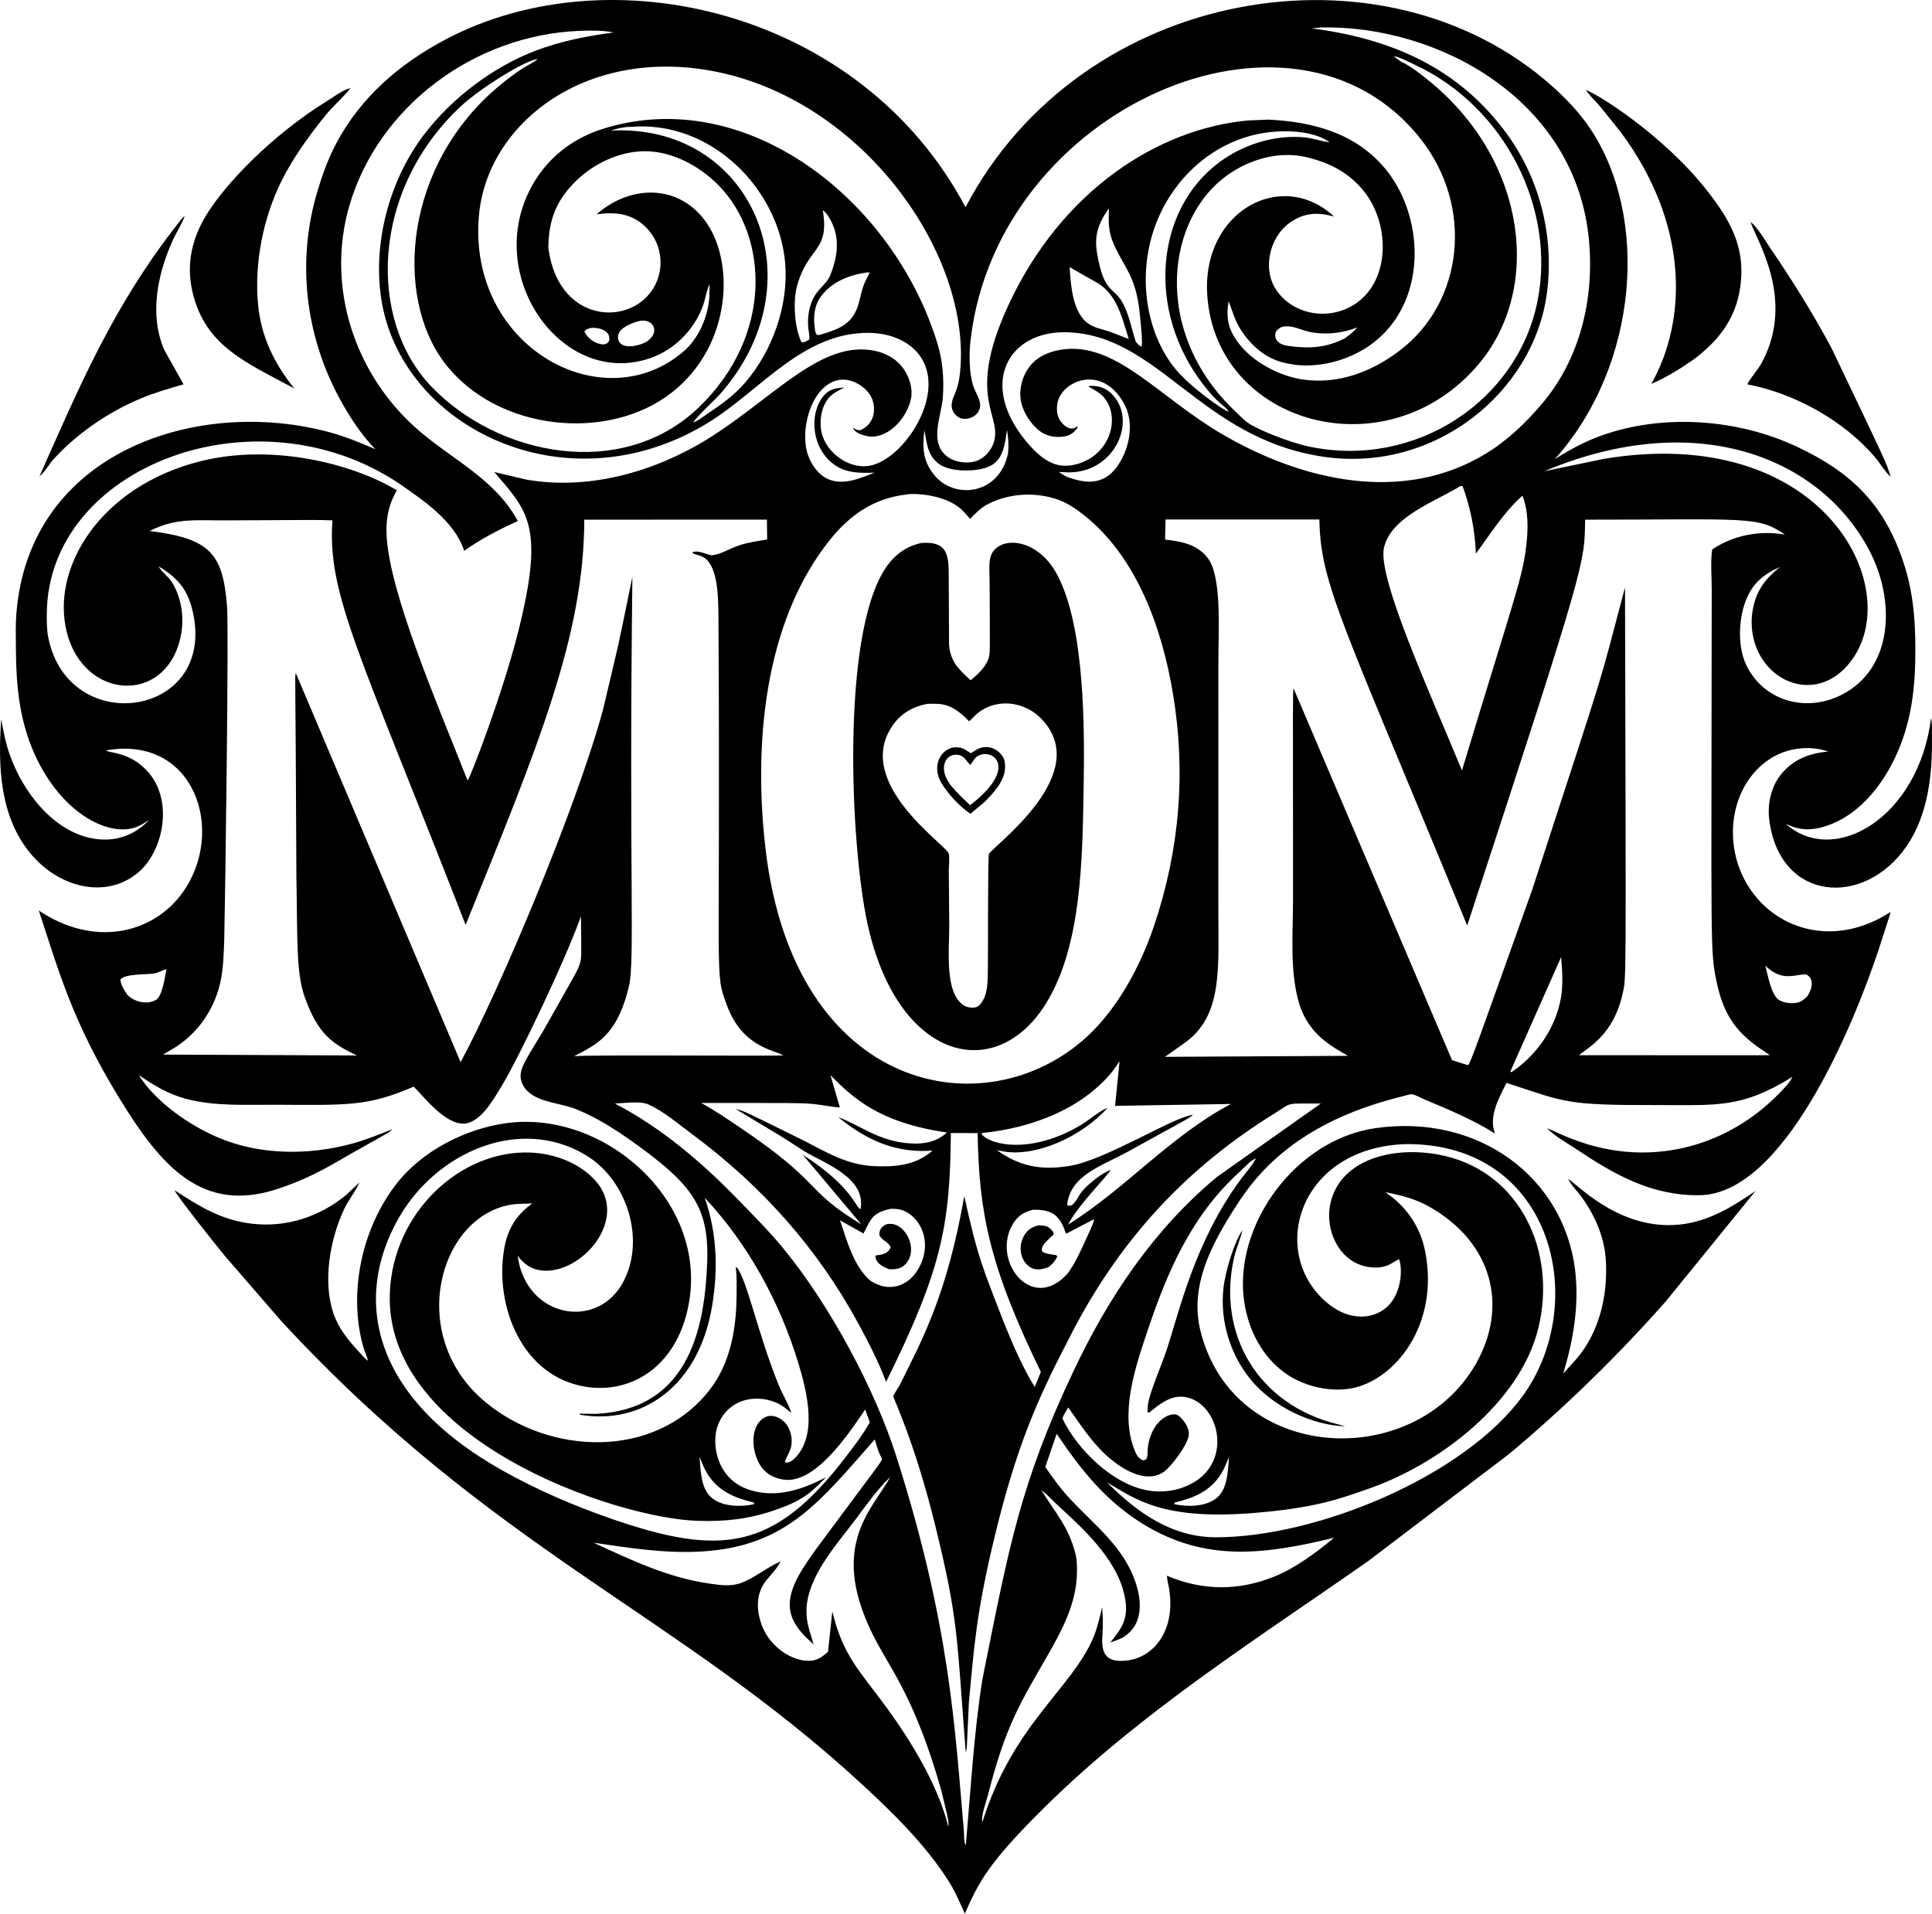
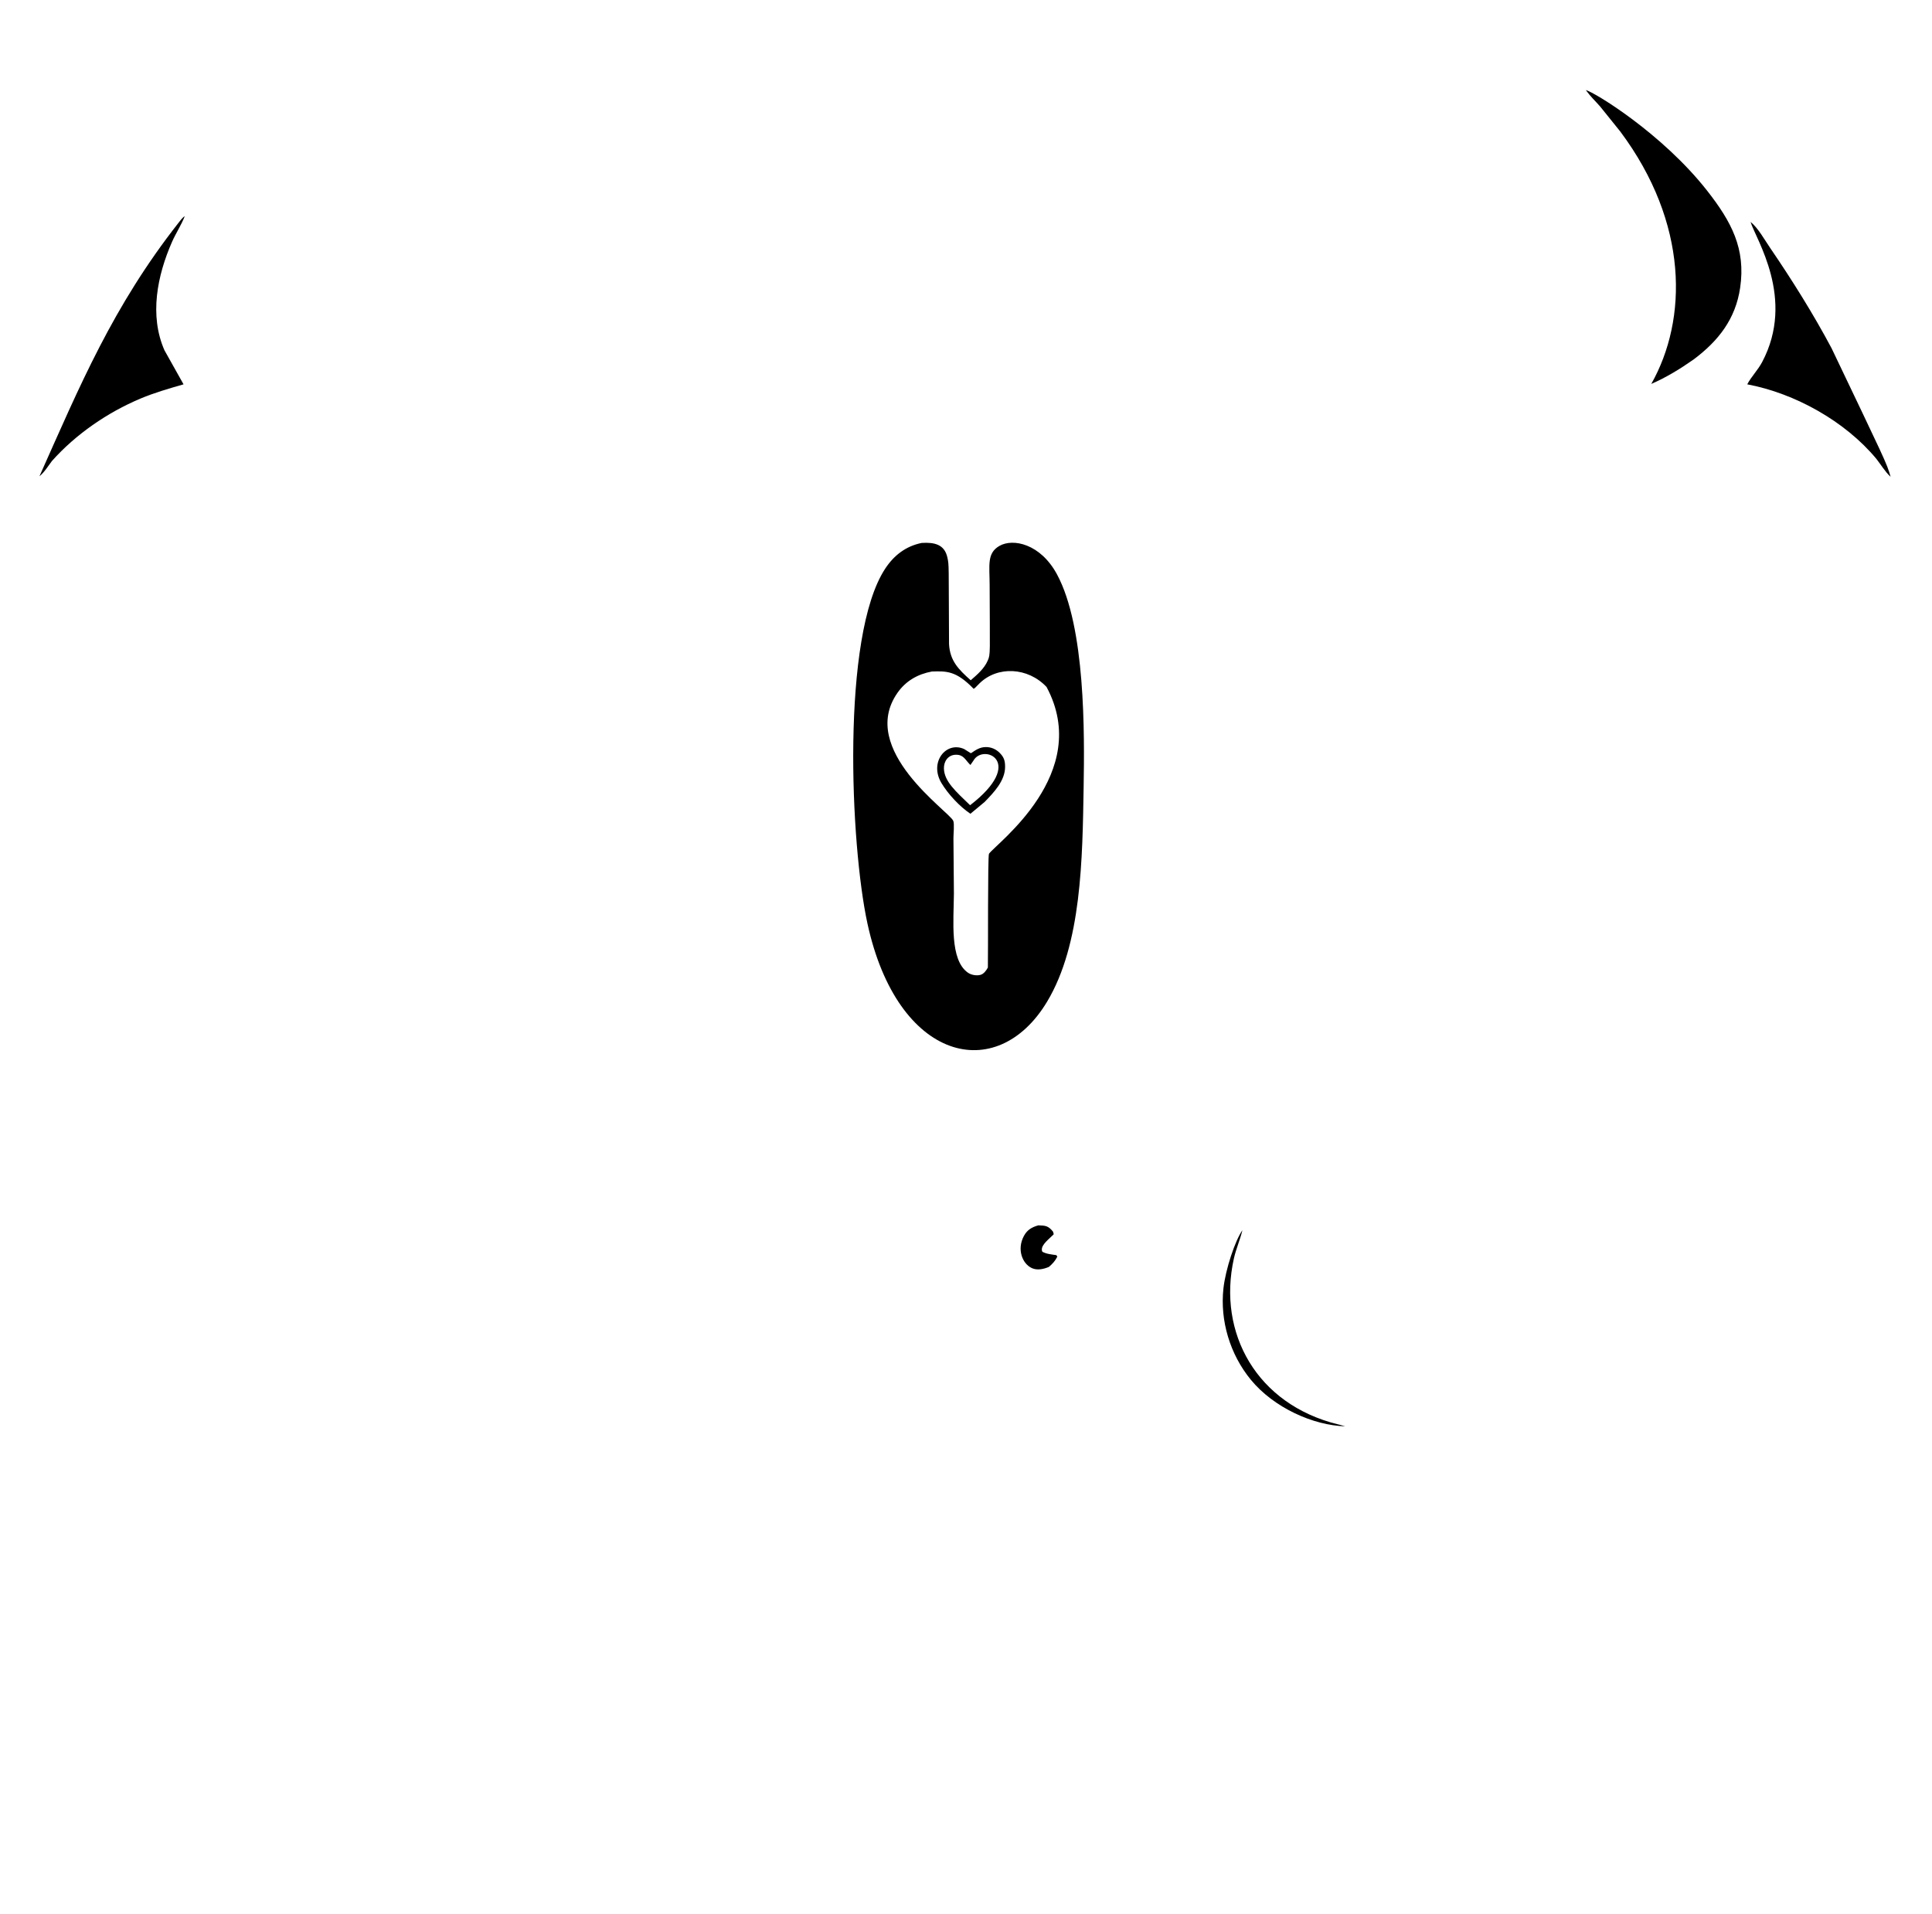
<svg xmlns="http://www.w3.org/2000/svg" version="1.1" id="Layer_1" x="0px" y="0px" viewBox="0 0 5000 4953.204" enable-background="new 0 0 5000 4953.204" xml:space="preserve">
  <g>
-     <path d="M4997.548,1858.396c-31.989,257.688-250.49,386.135-376.465,273.636   c37.088,18.316,68.616,18.245,107.661,5.013c79.315-26.877,138.211-98.644,173.748-171.962   c44.575-91.935,54.662-184.707,54.461-285.619c-0.151-83.725-6.976-157.119-35.191-236.684   c-49.855-140.526-131.626-220.689-270.957-286.387c-153.25-72.254-346.734-86.38-506.873-28.823   c-42.929,15.425-81.652,36.386-120.025,60.863c218.898-245.269,243.827-629.449,91.041-856.256   c-27.779-41.248-61.199-76.323-98.177-109.297c-436.092-388.859-1217.493-258.545-1517.988,313.435   c-270.521-510.246-920.354-660.457-1347.407-433.252C1032.454,166.332,932.445,252.745,869.133,373.138   c-20.308,38.619-34.81,79.261-47.35,120.925c-54.204,180.086-32.451,371.698,56.684,536.73   c24.433,45.242,56.462,95.051,92.818,131.772c-37.545-16.218-75.711-31.965-115.183-42.864   c-340.242-93.953-779.745,46.638-813.639,467.522c-2.572,31.945-1.429,64.817-1.219,96.862   c0.574,87.539,8.535,172.012,42.248,253.795c67.361,163.407,196.826,231.842,271.367,202.004   c10.758-4.305,20.754-10.829,30.465-17.086c-27.049,29.265-65.068,48.223-105.487,50.07   c-124.987,5.718-226.844-120.322-261.811-242.068c-6.554-22.822-10.17-45.588-14.98-68.736   c-8.56,121.255-3.973,254.492,79.403,351.124c75.779,87.819,196.912,113.528,277.359,43.21   c62.691-54.788,90.175-183.868,22.427-259.466c-46.982-52.435-102.898-47.419-107.581-54.716   c229.207-40.347,310.906,208.935,198.484,367.182c-76.604,107.81-229.814,143.637-372.796,47.244   c51.037,154.228,85.361,284.304,207.34,484.031c109.95,180.023,217.01,302.975,415.779,234.988   c94.311-32.258,141.134-65.47,210.149-103.782c69.545-39.065,76.646-42.324,81.572-48.971   c-34.378,13.473-68.315,27.464-104.038,37.203c-113.211,30.871-241.019,30.078-349.423-17.056   c-74.141-32.231-159.129-91.066-202.577-160.405c39.005,26.234,74.915,48.669,120.925,61.074   c75.631,20.383,155.889,15.325,233.457,15.716c189.408,0.948,238.253,4.232,357.146-46.908   c30.344,31.026,81.181,96.16,128.33,95.778c43.197-0.346,77.33-60.952,99.978-98.543   c42.832-71.076,160.612-316.263,204.544-438.01c0.874,98.378,2.242,108.388-3.427,124.225   c-7.08,19.762-8.1,19.537-94.303,172.408c-42.295,70.196-55.708,89.177-58.274,111.284   c-1.952,16.831,6.363,33.812,18.366,45.202c30.374,28.834,86.937,30.54,125.435,46.12   c57.014,23.073,109.643,57.797,159.226,93.741c167.266,121.25,192.241,181.349,175.68,363.498   c-17.276,189.804-94.84,322.192-283.692,331.208l-42.638-0.382l0.863,2.66   c160.335,27.403,307.356-72.816,342.087-281.038c15.897-95.291,12.896-189.163-19.103-280.576   c112.207,119.814,193.925,269.632,241.867,426.334c24.532,80.168,50.47,191.683-10.362,249.379   c-6.393,6.062-11.376,9.032-20.072,10.237l-3.718-2.8c3.297-11.245,10.197-20.825,14.005-31.874   c6.333-18.371,3.508-39.893-5.263-57.025c-10.392-20.294-39.722-38.533-62.329-24.974   c-39.714,23.819-32.518,92.003-8.074,126.684c13.634,19.349,32.682,29.225,55.664,33.26   c82.078,14.416,167.668-113.357,213.661-181.16l11.888,33.179c-18.868,33.34-42.598,64.396-66.027,94.69   c-182.838,236.44-319.167,253.372-603.163,154.845c-97.831-33.937-192.154-74.532-282.423-125.335   c-338.657-190.581-386.397-444.494-267.785-652.525c98.175-172.184,312.915-264.557,482.475-164.389   c113.067,66.799,158.767,228.703,94.715,336.632c-69.825,117.614-248.154,82.863-269.095-74.522   c17.209,21.439,35.111,35.39,64.752,37.911c101.129,8.586,224.28-133.164,137.323-231.751   c-41.118-46.617-106.08-70.774-167.25-73.659c-180.647-8.511-357.698,153.37-365.671,363.524   c-14.338,377.908,580.764,582.948,796.973,589.639c71.13,2.198,131.301-4.376,198.853-27.534   c70.82-24.281,93.194-43.791,133.022-85.221c-61.862,31.925-128.606,54.922-198.367,32.471   c-84.989-27.354-99.679-119.936-81.287-167.832c24.685-64.281,93.94-82.706,152.296-57.18   c14.116,6.172,25.873,16.248,37.665,25.963c-8.476-25.672-23.148-48.183-33.224-73.127   c-54.724-135.374-81.965-273.751-108.308-303.744h-2.429c3.201,25.903,2.282,45.805,2.123,72.997   c-0.512,87.037-16.133,177.11-71.762,246.966c-141.559,177.746-413.252,166.756-579.383,27.84   c-210.205-175.767-114.422-495.696,82.641-511.815l39.993-1.35c-41.639,29.571-63.869,65.836-72.696,116.392   c-25.795,147.698,45.276,330.912,209.566,357.923c124.199,20.408,244.689-58.37,269.948-226.231   c39.315-261.572-223.29-488.062-470.678-456.301c-107.335,13.774-220.656,71.225-287.792,157.475   c-91.764,117.901-124.241,285.161-86.179,420.939c3.538,12.615,9.278,24.292,12.595,37.023   c-8.842-5.64-16.695-15.993-23.941-23.765c-27.93-29.992-52.784-60.688-66.012-100.174   c-27.669-82.576-8.144-191.677,28.251-268.724c11.567-24.49,26.011-40.166,39.296-68.395   c-1.601,0.963,2.843-3.108-33.505,31.413c-69.088,56.768-154.755,85.295-243.925,74.933   c-79.48-9.243-134.688-43.647-200.484-86.4c0.617,8.516,113.924,150.977,130.91,171.049l144.614,166.979   c547.001,592.294,1019.511,753.965,1501.519,1197.77c80.885,74.472,164.294,156.185,223.898,249.113   c17.703,27.599,30.79,57.386,43.852,87.344c36.174-81.893,60.302-131.208,207.625-276.527   c251.005-247.608,549.029-434.895,836.249-636.101l364.853-277.349c143.936-120.311,281.635-254.708,405.82-395.288   l231.947-285.539c-55.269,38.011-112.448,73.734-179.875,84.859c-158.776,26.185-273.406-93.717-304.944-116.212   c5.776,14.707,22.942,31.287,32.567,44.44c36.34,49.658,61.52,106.341,64.847,168.409   c4.356,81.151-12.626,164.851-59.89,232.473c-14.472,20.709-33.51,39.758-50.376,58.615   c26.058-87.022,41.75-177.652,30.495-268.508c-29.295-236.533-246.493-404.351-515.233-366.72   c-210.075,29.41-370.41,254.474-340.847,450.526c10.809,71.657,45.338,139.992,104.997,183.132   c47.26,34.172,115.243,50.792,172.8,39.978c111.962-21.044,228.128-164.772,190.207-355.154   c-12.756-64.075-49.176-116.528-103.145-152.507c38.528,7.411,75.963,16.55,110.577,35.713   c168.401,93.254,208.762,261.403,123.432,409.514c-160.236,278.154-625.87,257.812-712.093-85.517   c-25.617-102.006,15.245-196.826,66.704-283.035c24.794-41.539,51.098-82.305,83.324-118.56   c100.084-112.609,234.33-172.604,378.337-207.735c4.33-1.059,14.818-4.421,18.837-3.829   c9.369,1.365,24.102,9.986,33.029,13.72c63.075,26.357,124.764,52.031,182.028,87.96   c-17.834-43.638,10.916-93.314,29.555-131.175c156.161,51.087,152.536,57.771,389.035,57.466   c154.086-0.211,218.921,9.242,351.094-73.182c-7.316,15.656-21.823,30.032-33.716,42.316   c-129.87,134.139-318.92,188.659-502.647,130.408c-52.516-16.649-88.61-36.46-98.614-39.723   c20.826,21.77,47.73,35.552,73.203,52.649c100.42,67.432,197.965,123.056,322.712,120.788   c215.898-3.936,394.381-432.126,461.606-634.109c31.632-98.326,29.768-90.343,30.996-98.804   c-138.25,90.248-290.645,51.654-365.625-63.242c-72.462-111.063-49.861-269.428,58.133-335.794   c37.931-23.314,87.955-31.247,131.211-20.779l15.545,4.175c-49.151,5.063-90.505,20.032-122.549,59.614   c-25.522,31.523-35.272,76.073-30.475,115.811c25.702,212.828,244.667,231.068,355.686,69.644   c54.44-79.169,66.684-182.544,65.529-276.17C4999.644,1896.034,5001.173,1874.898,4997.548,1858.396z    M1830.355,3813.993c28.076,45.614,70.764,63.136,120.653,74.979l1.37,4.17   c-34.361,7.657-81.128,6.83-108.915-15.014c-30.269-23.8-30.088-72.149-33.109-107.345   C1816.375,3785.336,1822.091,3800.565,1830.355,3813.993z M3418.35,71.031   c303.624-6.45,661.865,187.185,694.165,553.294c13.217,149.747-23.063,304.116-121.867,420.669   c-42.086,49.643-89.656,95.297-145.477,129.284c-215.553,131.246-476.779,69.665-682.201-50.496   c-161.397-94.408-269.833-232.924-405.203-220.199c-33.806,3.176-70.111,15.902-91.754,43.255   c-19.174,24.227-28.608,55.86-24.563,86.56c4.044,30.72,25.561,64.577,50.09,82.812   c17.969,13.363,41.554,17.066,63.352,13.313c15.817-2.725,25.446-10.503,34.429-23.364l-1.445-2.399   c-6.027,3.663-10.127,6.383-17.563,5.184c-10.071-1.621-19.741-10.738-25.511-18.606   c-9.785-13.353-10.889-30.559-8.295-46.346c9.336-56.903,114.228-104.475,172.504,0.507   c38.062,68.557-2.754,168.777-51.299,193.193c-31.232,15.701-63.166,8.264-94.243-2.655   c-8.536-3.322-15.631-8.405-23.193-13.503l23.765,1.059c123.331,1.982,182.863-139.493,110.145-205.793   c-16.133-14.708-34.946-19.083-56.202-17.834l0.371,2.478c13.594,7.181,27.961,15.084,38.252,26.731   c31.813,35.996,29.555,104.599-20.99,147.815c-23.6,20.182-58.937,32.567-90.103,28.738   c-41.167-5.063-76.454-44.169-100.209-75.571c-107.779-142.448-33.013-272.027,113.422-269.195   c240.422,4.655,346.42,275.586,667.524,322.386c286.706,41.794,542.152-166.716,576.914-421.898   c20.554-150.911-19.776-306.008-112.995-426.85c-99.588-129.084-245.913-228.292-495.146-260.032L3418.35,71.031z    M3949.851,1413.43c-10.207,86.338-33.002,139.078-166.291,580.717c-88.84-214.501-219.304-501.234-201.763-576.874   c18.727-80.74,134.768-119.719,197.694-159.321l5.861,0.397c20.87,58.781,31.583,112.323,34.278,174.511   c37.785-51.284,72.439-107.34,120.472-149.882C3956.143,1323.683,3954.904,1370.712,3949.851,1413.43z    M2764.024,3169.758c28.63-54.428,103.045-126.17,110.29-141.683c-22.802,8.049-58.791,36.972-74.457,56.096   c-7.547,9.208-12.003,20.729-19.941,29.546c-6.057,6.734-6.87,6.749-15.877,7.301l-2.343-3.899   c10.046-75.159,85.579-97.555,153.535-134.196c167.487-92.749,159.23-86.236,172.193-97.68   c-54.074,7.269-224.647,116.83-319.24,132.45c-72.104,11.903-128.887,2.012-188.295-40.856   c3.995,0.809,2.103,0.431,8.466,1.691c91.618,21.084,216.179-40.707,278.102-111.274   c-23.986,9.745-45.588,30.429-67.973,43.893c-124.76,75.031-232.122,55.319-258.613,24.262l2.123-2.931   c124.517-12.359,258.392-60.652,338.74-161.599l16.705-24.086l-11.687,115.499l299.895-4.882   C3029.285,2939.829,2912.872,3076.94,2764.024,3169.758z M2831.862,3155.372   c-4.145,17.127-13.097,33.852-20.373,49.909c-14.261,31.448-27.594,61.998-47.801,90.163   c-93.313,105.956-199.273-33.273-142.305-127.517c12.525-20.709,28.437-30.886,51.334-36.657   c55.521-1.468,71.129,18.725,86.29,62.088L2831.862,3155.372z M2813.526,2682.817   c-261.002,240.435-758.392,148.85-832.42-486.404c-30.916-265.256-5.414-585.053,167.691-800.345   c50.837-63.226,114.199-106.823,195.431-115.81c15.819-4.427,91.606-1.991,136.454,32.025   c11.2,8.496,20.649,20.168,29.948,30.655c13.84-14.181,28.643-29.26,46.411-38.368   c54.179-27.765,120.572-31.588,178.144-12.394c26.841,8.947,50.215,25.18,72.094,42.728   c134.261,107.707,199.337,288.771,227.877,457.792c34.78,205.979,17.809,407.567-49.061,605.351   C2951.742,2499.655,2893.081,2609.529,2813.526,2682.817z M2413.215,2978.061   c-42.542,38.488-97.464,42.803-152.151,40.189c-68.114-3.262-120.688-34.835-179.473-65.369   c-158.685-78.147-152.982-76.141-177.522-82.415c145.812,87.765,106.683,63.559,178.696,110.08   c54.108,31.821,159.263,68.74,144.328,149.119c-13.954-4.066-18.812-56.513-149.556-140.915l151.649,180.362   c-151.685-92.101-96.145-103.76-313.007-249.982c-32.993-22.245-66.473-45.413-101.519-64.28   c224.116,0.056,257.891-0.574,291.546,2.79c22.556,2.258,44.771,7.412,67.417,8.726l-24.428-83.329   c55.108,54.817,121.647,122.366,301.431,148.177c-26.219,23.96-56.869,30.163-92,28.427   c-84.688-4.193-134.977-49.226-189.344-67.914C2243.155,2950.894,2317.412,2985.552,2413.215,2978.061z    M2374.773,3287.315c-26.187,42.385-75.28,59.264-122.846,27.027c-42.979-37.71-60.457-103.752-77.985-155.829   l60.733,34.102c20.08-38.388,22.21-53.183,70.347-63.849c14.898-0.517,28.326,1.25,41.539,8.666   C2389.473,3161.517,2412.699,3225.936,2374.773,3287.315z M2392.075,1113.695c7.608,29.192,4.522,85.151,68.455,99.999   c30.394,7.06,82.927,6.142,109.443-11.923c28.191-19.214,31.267-58.083,36.185-88.929   c3.523,21.502,4.853,39.221,2.524,60.778c-21.924,107.012-139.012,120.97-191.467,55.067   C2387.312,1191.123,2387.573,1158.847,2392.075,1113.695z M2874.234,608.593   c10.422,39.035,37.269,73.705,53.421,110.677c16.81,38.488,21.336,79.003,24.769,120.497   c1.536,18.597,4.095,38.288,2.379,56.889c-6.578-0.191-10.864-7.341-15.39-12.013   c-10.287-31.724-17.021-68.391-32.406-98.047c-24.04-46.334-49.802-23.396-67.974-132.314   c-7.657-45.95,3.949-77.599,31.026-115.098C2869.025,562.153,2868.237,586.148,2874.234,608.593z M2858.673,746.127   c36.727,33.094,47.917,86.159,62.609,131.366l-47.575-18.471c-21.171-7.322-43.968-10.056-61.837-24.949   c-36.506-30.435-40.932-98.263-43.601-142.647C2839.728,733.176,2842.401,731.46,2858.673,746.127z    M3301.345,747.974c-34.96-54.819-15.527-141.5,46.005-177.732c35.512-20.916,66.764-20.022,105.237-9.861   c-135.711-125.902-342.514-13.51-328.232,203.219c22.145,335.798,465.111,459.267,701.938,179.398   c164.61-194.521,125.088-522.682-121.235-728.31c-72.749-60.748-70.323-44.663-97.951-69.303   c13.68,1.577,41.888,16.379,54.285,22.14c232.676,108.124,365.996,371.819,317.519,612.655   c-51.887,257.818-315.318,432.682-588.877,376.114c-57.662-11.923-139.072-46.841-159.326-61.079   c-11.837-8.325-22.094-19.46-32.612-29.35c-219.715-206.647-183.04-510.762-8.736-621.208   c56.061-35.517,126.172-53.535,191.994-37.776c60.341,14.447,110.933,40.304,149.998,90.113   c64.043,81.644,67.062,221.566-17.021,284.566C3444.579,833.825,3344.981,816.403,3301.345,747.974z M3513.17,847.445   c-10.076,10.543-20.202,19.219-32.01,27.78c-45.568,23.856-89.31,27.589-139.947,21.035   c-14.055-1.821-29.852-3.633-37.946-17.166c-4.004-6.704-3.247-11.581-2.158-18.818   c4.842-7.472,7.672-9.75,15.606-13.8c26.596-7.457,52.533,9.64,78.632,13.849   C3436.505,866.966,3474.12,861.787,3513.17,847.445z M3376.465,355.585   c-76.941-7.323-158.423,18.101-220.29,63.911c-166.328,123.156-190.029,383.634-42.542,575.433   c41.462,53.9,56.663,54.346,66.609,70.819c-18.13-5.392-99.938-65.33-135.968-107.872   c-92.753-109.523-115.26-312.58-6.002-465.77c55.294-77.528,137.794-133.001,232.504-148.005   c49.989-7.919,127.552-7.281,170.376,24.222C3415.777,365.139,3398.298,357.663,3376.465,355.585z M1840.085,183.074   c390.885,70.6,676.771,476.458,644.356,782.344c-5.172,48.825-17.804,55.23-21.301,78.968   c-2.835,19.272,12.536,38.064,29.736,39.547c23.943,2.051,45.447-15.167,43.687-37.289   c-1.34-16.896-13.042-32.311-18.005-48.373c-10.919-35.307-10.939-83.841-6.408-120.562   c71.156-600.339,836.385-933.963,1164.024-518.693c139.22,176.478,110.93,422.692-52.915,547.767   c-72.279,55.183-158.965,88.663-250.554,75.636c-61.757-8.781-132.214-45.894-169.242-96.862   c-25.542-35.151-30.886-63.362-23.79-105.819c9.98,25.175,16.017,49.824,30.951,72.962   c27.87,43.18,66.659,76.951,118.094,87.519l24.111,4.245c72.781,7.923,151.759-16.384,208.211-62.76   c135.05-110.921,124.415-327.085,21.347-448.112c-76.454-89.782-185.415-118.241-298.947-124l-54.084,2.224   c-235.04,21.904-482.811,183.706-618.994,476.689c-117.217,252.193-7.072,288.229-41.916,365.325   c-7.888,17.443-24.016,33.365-42.252,39.582c-19.529,6.654-48.925,3.904-66.654-6.393   c-59.754-34.709-23.244-107.224-19.52-158.107c3.442-46.998,0.01-94.032-13.754-139.194   c-113.652-372.906-495.938-673.163-866.548-556.054c-82.215,25.979-148.246,79.48-187.773,156.365   c-118.657,230.827,85.59,514.618,310.795,436.998c61.912-21.337,111.846-71.442,135.31-132.219   c7.226-18.712,9.901-42.116,18.381-59.499l-0.502,30.881c-2.579,51.163-26.766,108.474-65.821,142.466   c-207.791,180.883-559.997-9.28-530.713-349.669C1259.854,321.086,1511.955,123.808,1840.085,183.074z    M2091.883,849.106c0.913,9.604,3.994,20.478,2.223,29.988c-12.803,6.821-14.375,8.039-20.152,6.272   c-17.944-38.072-21.863-103.451-11.722-143.565c28.593-105.586,85.273-88.279,67.146-197.509   c10.944,7.136,20.192,24.348,25.286,35.989c19.018,43.501,11.275,88.232-5.359,130.708   c-8.124,20.75-27.448,33.621-39.326,52.112C2093.87,788.168,2089.103,819.836,2091.883,849.106z M2124.4,767.539   c28.282-38.067,71.592-55.053,116.904-62.048c3.518-0.767,6.177-0.111,9.705,0.391   c-6.594,12.113-13.468,24.458-17.689,37.625c-6.749,21.076-9.484,43.928-19.384,63.909   c-18.662,37.665-54.676,47.691-91.639,59.132l-7.969,0.637c-3.417-4.622-4.28-8.345-5.158-13.905   C2104.528,823.856,2106.019,792.277,2124.4,767.539z M1151.039,939.847   c135.774,177.228,423.548,204.432,587.246,76.459c157.835-123.386,164.61-345.598,83.243-449.266   c-71.368-90.942-189.361-86.083-272.211-16.815l-4.566,4.435c39.261-5.574,78.406-3.828,111.62,20.514   c60.635,44.448,69.381,127.601,25.943,183.257c-67.474,86.453-238.892,70.203-263.154-116.633   c0.452-71.06,19.54-121.922,70.157-172.127c46.426-46.04,113.417-78.12,179.544-78.232   c71.507-0.121,142.065,38.489,191.18,88.654c129.728,132.495,140.566,390.174-51.921,574.651   c-198.379,190.123-519.973,125.739-692.378-54.942c-163.459-171.309-156.762-504.959,75.661-723.579   c49.345-46.423,167.858-120.81,200.188-123.387c-19.759,16.466-30.837,13.425-93.064,63.932   C1043.861,423.479,1019.322,767.899,1151.039,939.847z M1676.013,882.566c-16.608,12.116-73.144,26.63-76.613-7.649   c-0.87-8.598,3.67-17.042,10.009-22.916c9.233-8.554,38.584-22.389,55.024-22.208   C1693.832,830.119,1705.667,860.934,1676.013,882.566z M1577.197,880.348c-4.747,8.485-4.436,8.038-13.714,11.039   c-23.335,0-43.379-16.189-51.178-33.62c4.622-5.892,8.515-6.278,15.46-8.782   c13.598-1.682,32.623,1.358,42.287,10.954C1576.741,866.584,1576.59,871.672,1577.197,880.348z M1870.504,1011.98   c249.158-293.882,71.16-692.975-289.247-674.001c14.602-5.105,33.836-9.745,49.352-9.503   c211.078-18.542,385.298,161.997,401.374,352.256c9.203,108.935-32.311,226.593-103.14,309.173   c-28.623,33.37-62.484,57.155-98.553,81.513c-11.556,7.803-23.54,18.09-36.922,22.009   C1820.688,1059.429,1845.02,1042.041,1870.504,1011.98z M125.135,1651.203   c-4.151-20.172-4.133-41.519-4.024-62.062c2.01-380.573,538.663-586.144,911.077-338.143   c63.714,44.163,144.007,97.565,169.227,174.772c42.955-31.024,89.632-54.712,138.672-77.247   c-58.073-107.074-165.343-156.607-254.131-232.358C918.937,973.663,841.916,743.949,904.59,530.89   c74.575-253.532,320.755-440.512,596.263-451.056c28.658-1.097,59.132-1.496,87.368,4.205   c-68.455,9.128-136.64,22.247-201.382,46.891c-111.445,42.419-218.428,123.595-290.417,218.764   c-88.256,116.668-131.461,276.958-110.055,421.678c49.543,334.998,481.506,549.029,849.125,320.986   c131.848-81.788,240.392-229.493,408.58-230.893c75.144-0.621,144.38,35.932,156.968,109.101   c16.712,97.088-76.636,223.427-152.442,235.194c-56.413,8.754-117.659-40.208-124.02-95.839   c-3.222-28.126,2.032-58.515,20.754-80.579c10.131-11.933,26.339-19.309,40.064-26.485   c-24.212,2.112-39.908,3.874-55.961,24.267c-34.926,44.374-30.315,133.172,30.534,176.152   c31.117,21.974,66.99,21.231,103.251,20.102c-37.354,14.567-81.603,34.353-121.315,16.213   c-24.112-11.009-42.367-37.148-50.802-61.721c-21.956-63.948,6.69-170.792,70.357-192.084   c40.702-13.607,87.54,18.66,97.254,51.49c9.38,31.735-1.356,63.675-32.858,76.399   c-9.57-0.959-11.15-1.776-18.662-6.985l1.55,3.196c5.896,10.899,22.977,16.213,34.223,18.702   c50.871,11.259,103.547-43.159,114.616-96.446c5.224-25.11-3.578-54.219-17.628-75.27   c-18.481-27.684-47.119-43.406-79.229-49.498c-132.957-25.221-252.281,113.792-411.932,217.826   c-141.332,92.111-317.965,145.482-486.399,116.212l-83.299-19.706c88.064,102.814,131.331,139.923,60.592,418.867   c-39.079,154.102-120.379,367.191-129.519,379.681c-80.565-203.242-200.703-483.418-209.527-631.148   c-4.042-67.7,16.765-101.758,26.279-120.211c-116.062-69.592-323.18-121.203-507.339-75.3   c-260.01,64.806-389.581,276.579-346.353,444.333c44.548,172.857,251.894,185.92,292.775,16.444   c13.322-53.993,3.119-108.994-21.211-147.599c-9.585-15.204-25.976-25.923-34.597-40.851   c45.747,26.811,73.005,56.397,86.508,108.549C569.38,1855.096,179.464,1915.214,125.135,1651.203z M404.567,2587.34   c-16.644,11.227-50.548,11.058-74.231-11.727c-8.57-12.645-17.518-24.804-18.746-40.581   c14.785-15.897,67.881-11.566,89.699-15.882c10.254-2.027,20.019-8.791,29.347-10.407   C427.276,2527.33,420.277,2576.742,404.567,2587.34z M1485.96,2733.649   c53.863-28.938,111.156-49.541,141.954-182.309c15.454-66.626-0.494-290.443,8.686-1058.3   c-44.445,216.083-27.072,136.837-76.419,345.439c-70.422,257.849-269.949,729.234-368.115,910.741L765.421,1741.963   c-2.919,18.407-0.584-33.867,1.656,528.405c3.06,165.5-1.134,248.238,22.506,313.088   c33.058,90.678,67.714,117.215,134.131,148.397l-501.783-2.263l32.781-19.495   c61.039-39.386,102.437-102.252,116.688-173.141c6.824-33.956,7.392-68.29,8.887-102.748   c2.905-130.347,12.025-804.997,7.316-864.601c-10.837-137.124-43.413-175.581-200.262-195.3   c68.707-34.62,118.002-26.939,201.005-27.419c267.319-1.318,216.052-1.502,272.025-0.03   c-14.036,191.677,71.121,344.591,344.676,1046.919c185.686-458.046,306.779-747.308,307.001-1048.751l472.765-0.06   l0.597,51.374c-24.142,4.07-48.93,7.427-72.259,15.084c-21.372,7.01-47.791,23.389-69.695,25.762   c-9.225,0.998-38.527-15.774-51.856-7.096l2.71,2.78l21.081,6.694c43.819,18.646,43.032,106.025,43.968,156.316   c5.728,968.31-11.371,916.585,21.668,1005.641c38.543,103.918,112.123,113.93,146.746,129.845   C2016.999,2734.206,1549.16,2729.474,1485.96,2733.649z M2454.177,4727.871   c-25.825-105.336-94.71-219.071-159.221-307.482c-69.45-95.165-112.876-133.442-140.981-249.45l-11.065,104.33   c-9.494,8.5-18.918,16.333-31.192,20.458c-42.385,14.239-119.84-23.186-143.143-97.575   c-11.511-36.757-10.769-76.093,14.171-107.064c13.087-16.253,28.046-30.77,37.515-49.598   c-35.713,14.928-64.782,41.504-101.86,55.489c-26.781,10.101-54.481,5.766-82.25,1.807   c-108.083-15.411-202.291-60.874-300.172-105.78c95.106,13.749,187.181,28.829,283.813,22.456   c215.535-14.218,301.201-127.831,444.143-289.764c14.222,49.929,18.209,44.83,18.316,51.098   c0.089,5.208-2.38,6.943-169.633,231.786c-32.705,46.776-72.511,99.842-68.531,152.13   c3.051,40.16,33.199,70.368,61.465,95.407c-8.812-31.568-19.113-54.555-18.391-88.632   c1.812-85.848,76.725-168.068,125.691-232.975c28.778-38.147,56.548-78.763,91.332-111.746   c-47.446,86.248-166.971,182.998-34.072,429.952c38.261,71.097,101.359,153.333,165.614,380.384   C2452.576,4702.79,2456.742,4715.443,2454.177,4727.871z M3297.953,4080.635   c-92.603,37.489-186.097,36.857-277.872-2.148c0.18,9.911,3.191,20.148,4.918,29.913   c19.431,109.934-37.948,180.377-106.793,189.319c-80.042,10.385-64.881-49.033-64.11-87.233   c0.346-17.021-0.507-33.851-1.736-50.827c-6.483,27.498-12.69,55.499-23.991,81.507   c-57.679,132.754-206.756,221.884-286.126,475.44c-3.889-17.041,10.608-54.566,15.054-72.169   c44.881-177.665,85.676-240.991,151.739-355.957c38.779-67.472,77.051-138.08,78.06-217.941   c0.211-16.534,0.201-33.053-3.859-49.176c-18.468-71.324-51.26-104.08-88.156-164.47   c17.134,12.893,29.605,27.612,45.734,42.362c70.934,64.883,161.454,148.979,172.579,249.926   c4.907,44.499-13.262,69.047-39.838,101.895c13.428-4.396,26.595-8.546,38.312-16.705   c44.516-30.977,44.18-86.265,27.393-137.388c-30.138-91.744-105.368-148.748-169.066-216.396   c-24.282-25.787-44.821-54.546-65.028-83.534l29.486-85.989c62.454,92.898,126.504,173.698,223.06,233.242   c163.637,100.917,317.995,78.366,495.095,35.939C3405.855,4018.391,3354.255,4057.848,3297.953,4080.635z    M3245.033,3916.035c159.198-13.056,221.663-36.502,292.418-61.179c187.044-63.63,398.196-225.714,444.128-418.812   c47.685-200.471-49.809-398.659-241.044-443.842c-124.765-29.47-271.461,3.936-297.507,123.066   c-14.899,68.127,22.034,149.216,93.711,163.19c52.014,10.153,69.615-14.566,84.122-19.214   c10.093,29.468,4.072,83.68-23.785,115.825c-33.933,39.144-102.732,50.346-167.39-7.156   c-147.18-130.889-66.446-399.146,210.429-406.653c380.18-1.643,475.512,412.325,300.086,652.641   c-151.261,207.254-531.331,365.01-793.365,365.064c-114.34,0.02-204.147-64.145-281.645-141.984   C2939.396,3880.755,3009.972,3935.314,3245.033,3916.035z M3180.738,3770.783   c-3.021,35.197-2.84,83.545-33.109,107.345c-27.79,21.846-74.561,22.67-108.915,15.014l1.37-4.17   c49.889-11.842,92.577-29.365,120.653-74.979C3169.001,3800.565,3174.716,3785.336,3180.738,3770.783z    M3210.66,3053.14c-119.285,161.615-158.768,342.429-190.91,439.346c-19.941,60.118-54.342,129.414-49.427,162.814   l3.417,1.255c25.045-20.619,54.666-45.057,89.376-41.153c84.24,9.458,126.379,147.19,39.286,212.713   c-35.583,26.776-84.016,37.002-127.768,30.223c-97.376-15.097-189.454-111.177-225.373-187.497   c4.446-9.896,9.489-18.782,15.365-27.89c39.341,55.308,72.631,109.407,129.911,148.874   c36.055,24.832,82.725,42.893,118.184,17.187c19.37-14.045,62.208-71.075,63.989-95.487   c1.119-15.345-8.656-31.132-18.677-41.916c-5.63-6.056-10.432-10.864-19.259-10.894   c-25.842-0.091-62.666,29.991-68.516,89.802c-0.637,6.503,0.19,15.435-1.761,21.452   c-2.108,6.498-4.165,6.443-10.011,8.054c-12.49-5.349-17.036-13.604-22.034-25.958   c-38.297-94.649,0.296-210.841,30.911-302.55c53.561-160.498,115.674-305.415,242.304-419.871   c12.036-10.88,27.02-28.309,40.711-33.5C3239.97,3017.688,3223.822,3035.301,3210.66,3053.14z M3148.863,3046.732   c-163.863,136.785-280.33,310.99-370.779,502.432c-137.523,291.057-166.464,452.116-236.092,799.848   c-21.914,140.905-29.812,284.58-42.502,426.555c-5.018-3.101-4.315-29.36-4.943-36.38   c-23.575-267.509-35.419-532.689-175.519-971.654c-53.438-167.446-168.303-385.77-292.178-536.765   c-36.165-44.088-76.84-84.563-116.463-125.495c-92.883-95.969-199.801-187.312-319.149-248.983   c23.796-0.778,65.756-7.226,86.867,2.303c40.028,18.08,80.985,53.221,116.478,79.581   c177.417,131.758,321.473,293.382,426.976,487.839c26.866,49.518,51.5,97.866,71.737,150.56   c143.165-289.737,165.53-402.728,167.551-643.984l69.228,0.251c3.56,204.296,29.473,342.486,163.622,618.132   l-15.812,38.925c-32.597-52.779-57.602-111.821-80.815-169.262c-49.87-129.945-65.788-159.938-101.524-324.704   c-45.337,256.981-108.528,371.062-167.255,489.471c-2.72,4.978-16.614,25.667-16.429,28.663   c0.392,6.294,55.368,118.2,108.138,332.743c61.395,249.648,55.687,288.001,79.31,588.546   c3.689-9.548,2.165-5.472,8.174-129.76c13.443-140.358,18.227-229.256,67.883-433.304   c55.143-226.602,108.985-349.678,186.664-499.009c136.119-272.848,318.779-456.214,534.346-590.031   c51.097-31.724,25.782-26.469,121.877-26.967L3148.863,3046.732z M4039.422,2584.249   c-14.257,77.719-62.364,146.772-127.517,190.734c-1.917-0.125-0.783,0.145-3.116-1.596l131.406-296.262   C4043.005,2512.321,4045.84,2549.273,4039.422,2584.249z M4674.64,2522.146c6.599,4.195,10.358,6.95,12.816,14.738   c4.566,14.472-2.76,30.198-10.257,42.121c-7.025,6.107-14.271,13.358-23.564,15.626   c-14.918,3.648-35.974,2.047-49.247-6.152c-21.02-12.987-29.094-65.194-35.813-88.924   C4613.631,2542.354,4642.763,2521.534,4674.64,2522.146z M4431.096,1422.287c-4.702,31.664-1.103,69.399-1.174,101.665   c-0.534,948.028-4.788,933.242,12.997,1019.014c21.873,105.537,70.328,144.279,136.741,187.487   c-6.842,1.561,32.002,0.558-493.49,0.758c27.552-21.769,89.9-55.198,112.874-157.996   c10.175-45.51,8.931-4.555,6.483-1052.876c-73.626,275.895-32.666,145.888-240.181,782.521   c-134.131,375.28-159.744,450.637-166.201,454.124l-41.298-12.967l-410.186-962.391   c-2.095,23.682-1.552-23.887-1.275,545.852c-0.09,84.112-8.33,177.05,12.665,258.893   c23.518,91.684,89.58,122.652,129.454,146.46l-473.533,2.594l51.399-36.441   c99.694-71.2,86.433-195.729,86.691-351.355c0.17-385.37,0.15-241.484,0.06-625.704   c0.016-95,9.406-229.161-27.579-277.676c-27.223-35.708-68.506-42.839-110.416-47.761l1.369-51.911h398.078   c2.752,167.882,59.204,264.008,382.522,1050.919c314.389-959.808,302.511-935.624,305.245-1050.442   c419.69,0.112,445.919-10.218,517.024,38.624C4554.946,1372.322,4485.401,1385.119,4431.096,1422.287z    M4519.083,1720.777c-22.135-46.567-19.816-115.559-2.088-163.371c17.498-47.184,45.528-69.986,89.862-90.158   c-44.815,36.501-66.147,68.244-73.037,127.096c-12.216,156.463,160.714,247.539,258.381,114.315   c139.891-190.839-77.166-614.439-641.079-521.074l-154.8,32.251c395.132-166.502,717.294-34.861,842.632,207.138   c66.618,128.625,61.197,304.135-73.83,371.884C4672.544,1845.312,4563.382,1813.976,4519.083,1720.777z" />
-     <path d="M761.688,1005.522c-52.865-65.655-86.736-135.917-94.133-220.516   c-9.198-105.182,13.493-220.074,60.081-314.723c29.857-60.652,71.782-118.463,114.079-170.925   c20.329-25.214,42.674-43.164,65.565-71.333c-19.447,4.387-40.596,20.774-59.508,32.511   C699.742,352.39,583.911,476.258,535.527,553.963c-39.185,62.92-54.475,130.789-36.832,203.996   C532.234,897.155,638.529,938.789,761.688,1005.522z" />
    <path d="M4141.182,275.699l52.212,64.881c176.839,236.886,174.635,485.864,80.098,653.139   c39.12-17.021,74.893-38.965,109.734-63.448c64.14-48.062,108.503-104.711,120.316-185.751   c14.671-100.66-22.306-170.435-85.758-251.286c-116.075-147.935-292.082-255.066-313.7-260.084   C4117.597,251.575,4127.222,259.767,4141.182,275.699z" />
    <path d="M134.561,1193.05c61.692-69.183,143.264-125.284,228.802-161.348   c36.185-15.25,73.982-26.059,111.652-36.923l-49.366-88.07c-39.585-90.128-18.727-193.474,19.418-280.346   c9.956-22.666,24.172-43.827,33.069-66.779c-6.609,4.01-11.245,11.14-16.113,17.081   c-169.942,216.589-254.574,419.981-359.888,655.983C114.428,1222.942,124.991,1205.58,134.561,1193.05z" />
    <path d="M4521.857,994.749c123.769,23.314,253.359,95.673,334.123,192.837c11.481,14.658,23.198,34.137,36.832,46.456   c-9.542-34.937-15.935-46.007-152.753-332.738c-47.501-89.19-102.337-176.754-159.301-260.158   c-13.473-19.726-31.608-52.268-50.31-66.634c13.288,43.936,117.005,198.357,29.907,362.741   C4549.406,957.917,4532.299,974.892,4521.857,994.749z" />
-     <path d="M2735.401,1486.432c-42.829-79.198-113.732-93.507-148.643-73.614   c-33.272,18.964-25.622,50.277-25.567,101.65c0.476,179.26,2.474,178.147-4.898,195.185   c-9.133,21.101-27.117,36.376-44.088,51.078c-31.046-27.709-53.663-49.799-56.101-93.53   c-1.225-208.593,0.409-203.029-4.326-224.465c-7.384-33.409-33.014-39.537-66.523-37.439   c-41.138,8.43-71.863,32.125-94.68,67.025c-113.773,174.004-90.083,713.263-45.664,917.871   c77.627,357.569,334.992,419.099,465.018,202.371c89.543-149.223,91.425-370.097,94.514-555.517   C2806.741,1898.924,2809.391,1623.275,2735.401,1486.432z M2559.48,2209.806   c-3.447,4.883-1.997,263.571-2.87,294.491c-0.482,26.932,0.973,59.488-12.029,83.79   c-4.18,7.813-10.668,16.745-19.505,19.033c-10.006,2.589-23.389,0.261-31.93-5.635   c-47.777-32.973-36.981-134.695-36.466-204.538l-1.209-143.59c-0.1-9.77,2.905-37.018-0.477-45.012   c-10.311-24.358-247.462-183.872-144.358-331.293c21.713-31.046,52.594-48.469,89.14-55.193   c37.484-1.138,62.557-2.286,108.022,44.821c5.178-3.672,1.542-0.264,15.129-14.116   c46.587-45.616,125.09-42.035,173.497,9.288C2828.342,2001.71,2578.286,2183.194,2559.48,2209.806z" />
+     <path d="M2735.401,1486.432c-42.829-79.198-113.732-93.507-148.643-73.614   c-33.272,18.964-25.622,50.277-25.567,101.65c0.476,179.26,2.474,178.147-4.898,195.185   c-9.133,21.101-27.117,36.376-44.088,51.078c-31.046-27.709-53.663-49.799-56.101-93.53   c-1.225-208.593,0.409-203.029-4.326-224.465c-7.384-33.409-33.014-39.537-66.523-37.439   c-41.138,8.43-71.863,32.125-94.68,67.025c-113.773,174.004-90.083,713.263-45.664,917.871   c77.627,357.569,334.992,419.099,465.018,202.371c89.543-149.223,91.425-370.097,94.514-555.517   C2806.741,1898.924,2809.391,1623.275,2735.401,1486.432z M2559.48,2209.806   c-3.447,4.883-1.997,263.571-2.87,294.491c-4.18,7.813-10.668,16.745-19.505,19.033c-10.006,2.589-23.389,0.261-31.93-5.635   c-47.777-32.973-36.981-134.695-36.466-204.538l-1.209-143.59c-0.1-9.77,2.905-37.018-0.477-45.012   c-10.311-24.358-247.462-183.872-144.358-331.293c21.713-31.046,52.594-48.469,89.14-55.193   c37.484-1.138,62.557-2.286,108.022,44.821c5.178-3.672,1.542-0.264,15.129-14.116   c46.587-45.616,125.09-42.035,173.497,9.288C2828.342,2001.71,2578.286,2183.194,2559.48,2209.806z" />
    <path d="M2550.774,1933.645c-15.244,0.281-25.731,7.602-37.93,15.912c-0.54,0.368-15.471-9.855-17.589-10.814   c-46.559-21.077-91.22,33.893-58.74,88.082c17.232,28.738,47.134,60.783,74.888,79.425l36.892-30.615   c23.529-24.383,52.844-54.521,52.885-90.831c0.015-16.017-2.991-25.286-14.477-36.606   C2576.998,1938.633,2564.453,1933.4,2550.774,1933.645z M2510.62,2084.17   c-36.905-35.714-66.971-61.612-67.763-95.201c-0.43-18.357,10.832-35.287,31.212-35.472   c20.238-0.191,23.831,13.435,37.344,26.527c0,0,7.932-11.401,7.935-11.406   C2544.506,1923.196,2656.293,1971.656,2510.62,2084.17z" />
-     <path d="M2291.378,3169.809c-7.602,5.168-13.238,9.328-14.948,19.098c-0.994,5.675-1.189,8.149,2.293,12.961   c7.096,9.805,23.148,14.904,26.234,26.902c-6.608,13.16-13.39,17.76-39.336,20.845   c0.036,19.927,17.94,28.489,36.335,35.874c16.329-0.165,29.305-0.828,41.223-13.293   C2381.285,3232.34,2338.209,3153.847,2291.378,3169.809z" />
    <path d="M2697.55,3239.845c-6.336-13.796,12.267-28.594,23.108-39.08c8.576-8.285,6.521-4.077,4.491-13.042   c-12.471-15.181-19.36-15.548-38.011-16.183c-16.941,4.883-28.768,11.587-37.344,27.569   c-18.446,34.377-4.392,71.785,20.905,83.219c13.94,6.303,30.64,2.474,44.043-3.347   c9.549-8.39,15.681-14.848,21.562-26.374l-2.374-3.884C2721.752,3246.775,2708.419,3245.946,2697.55,3239.845z" />
    <path d="M3215.367,3184.165c-18.852,26.405-43.665,101.064-49.121,150.555   c-9.273,84.177,17.317,171.194,70.824,236.393c59.732,72.784,162.343,118.42,244.321,120.567   c-16.439-4.612-11.866-3.409-19.199-5.148c-209.241-51.728-311.889-235.641-268.97-428.908   C3198.694,3232.997,3209.157,3209.586,3215.367,3184.165z" />
  </g>
</svg>